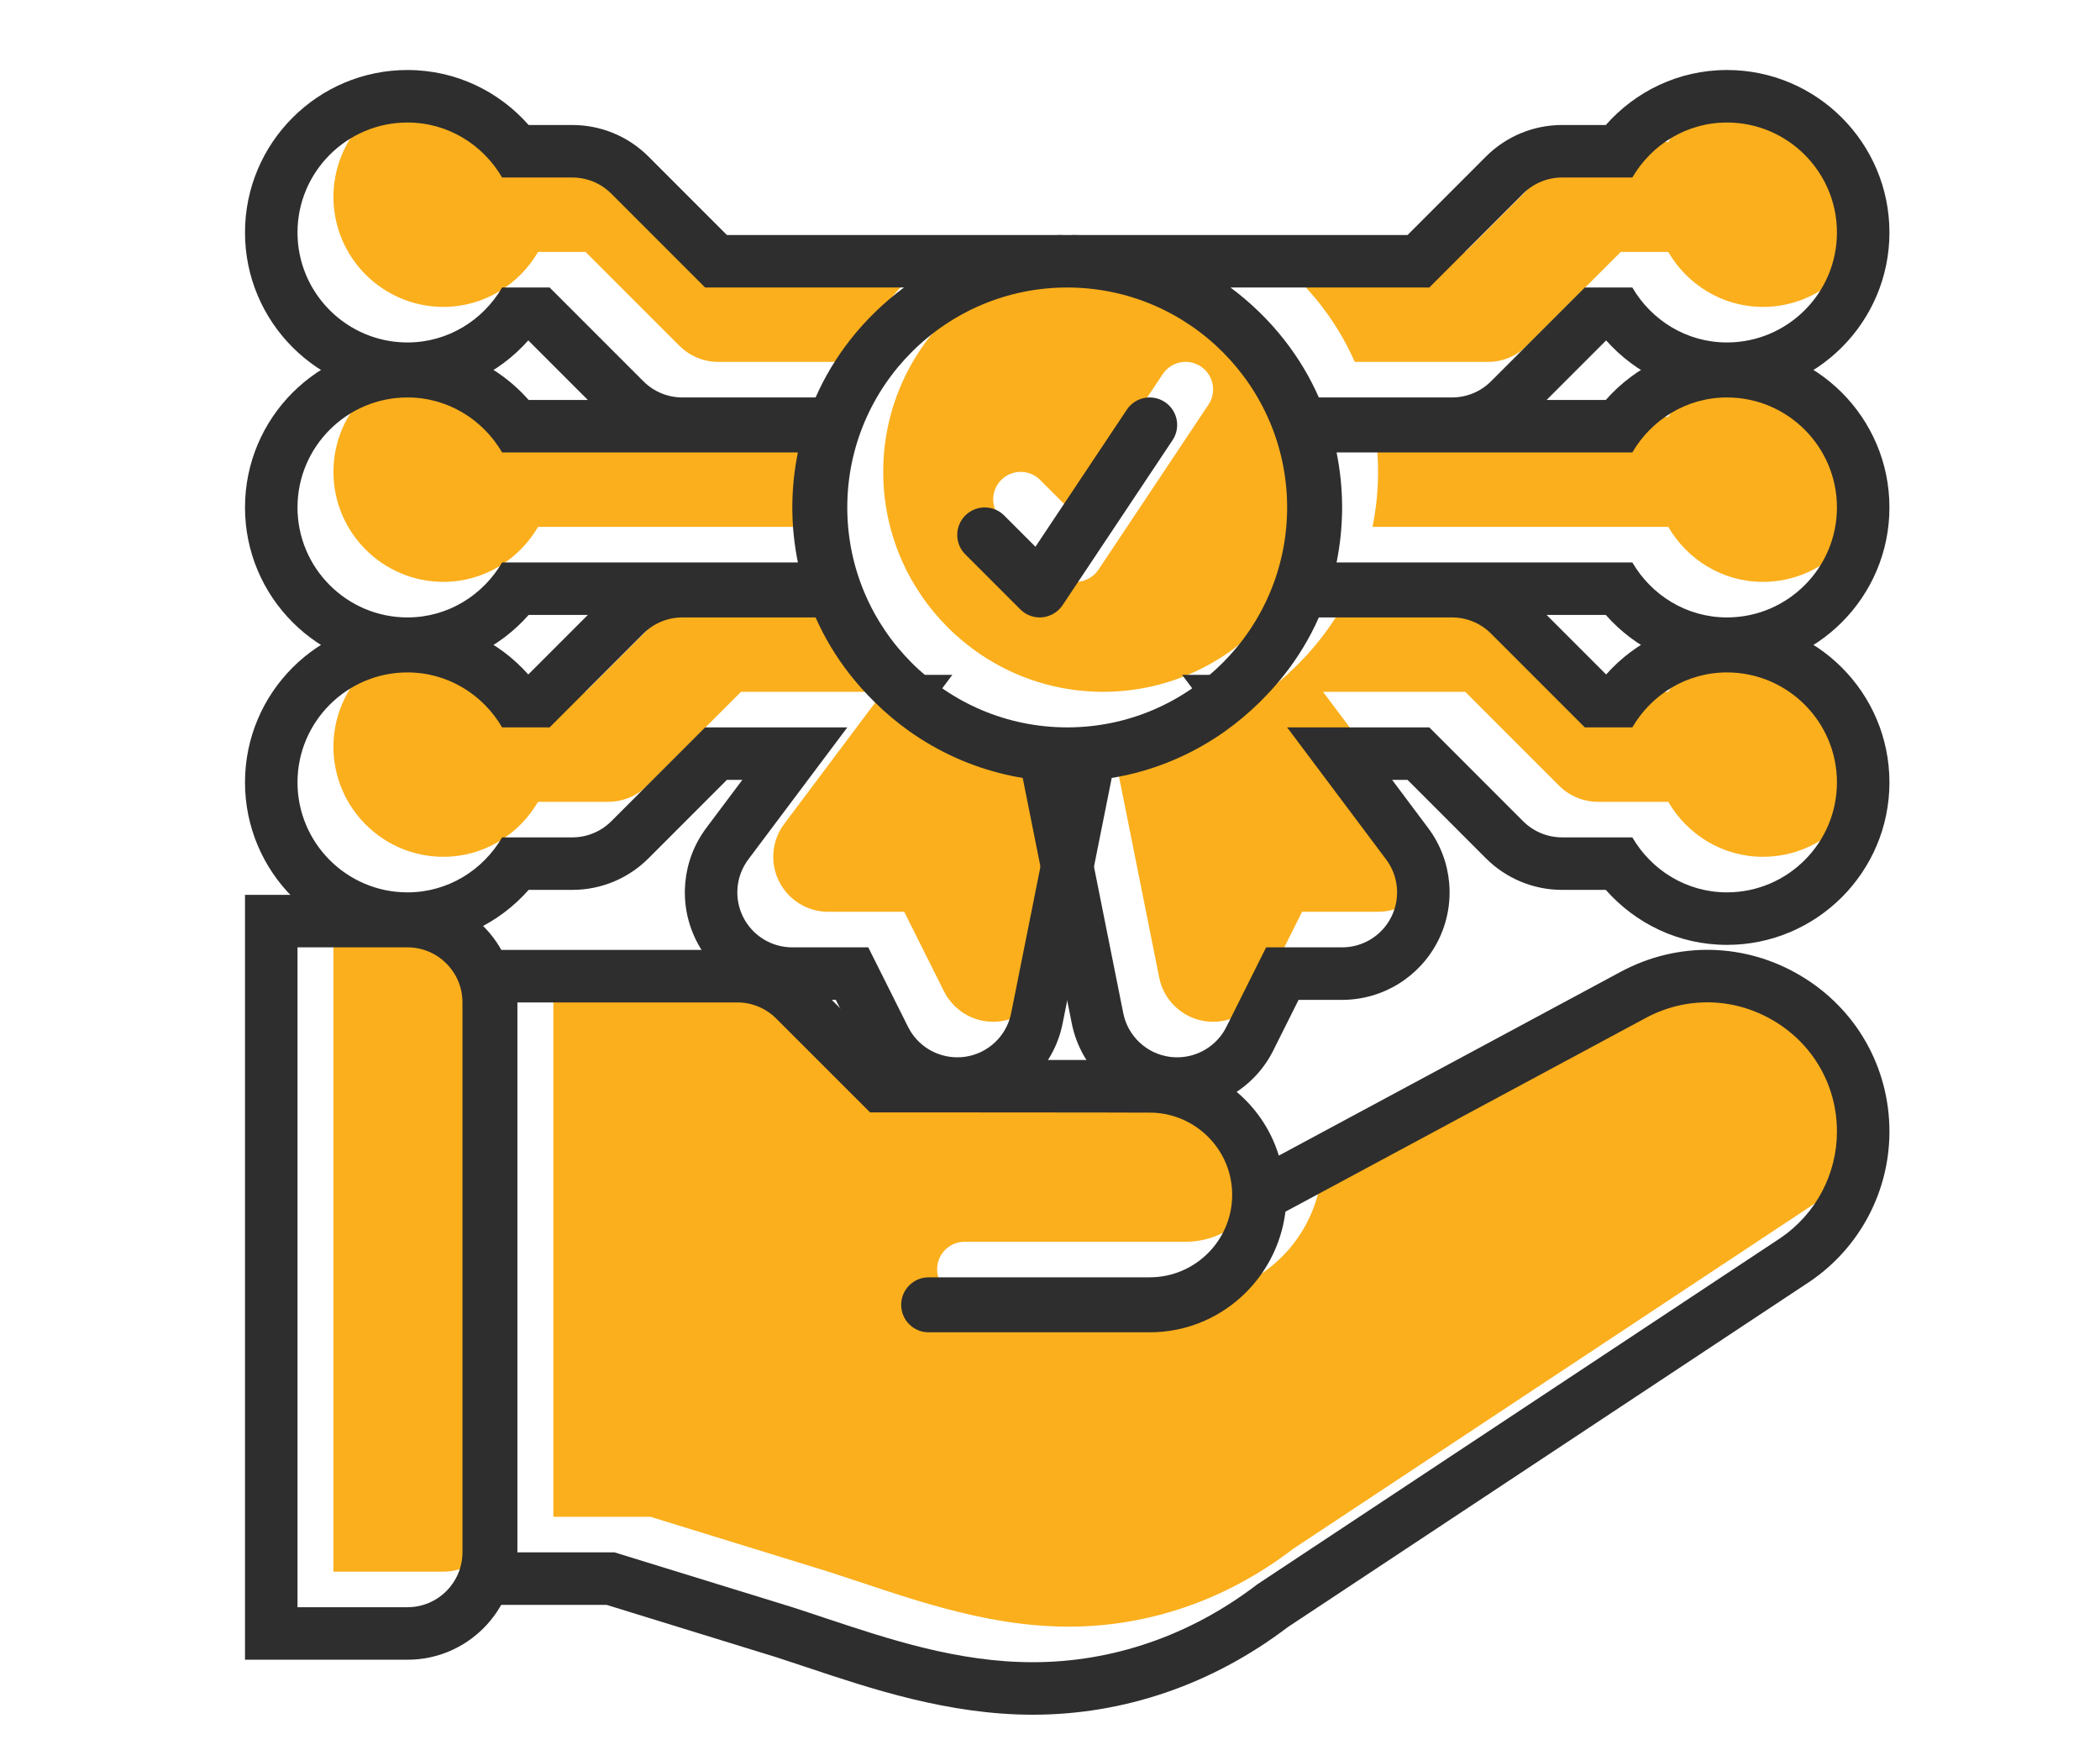
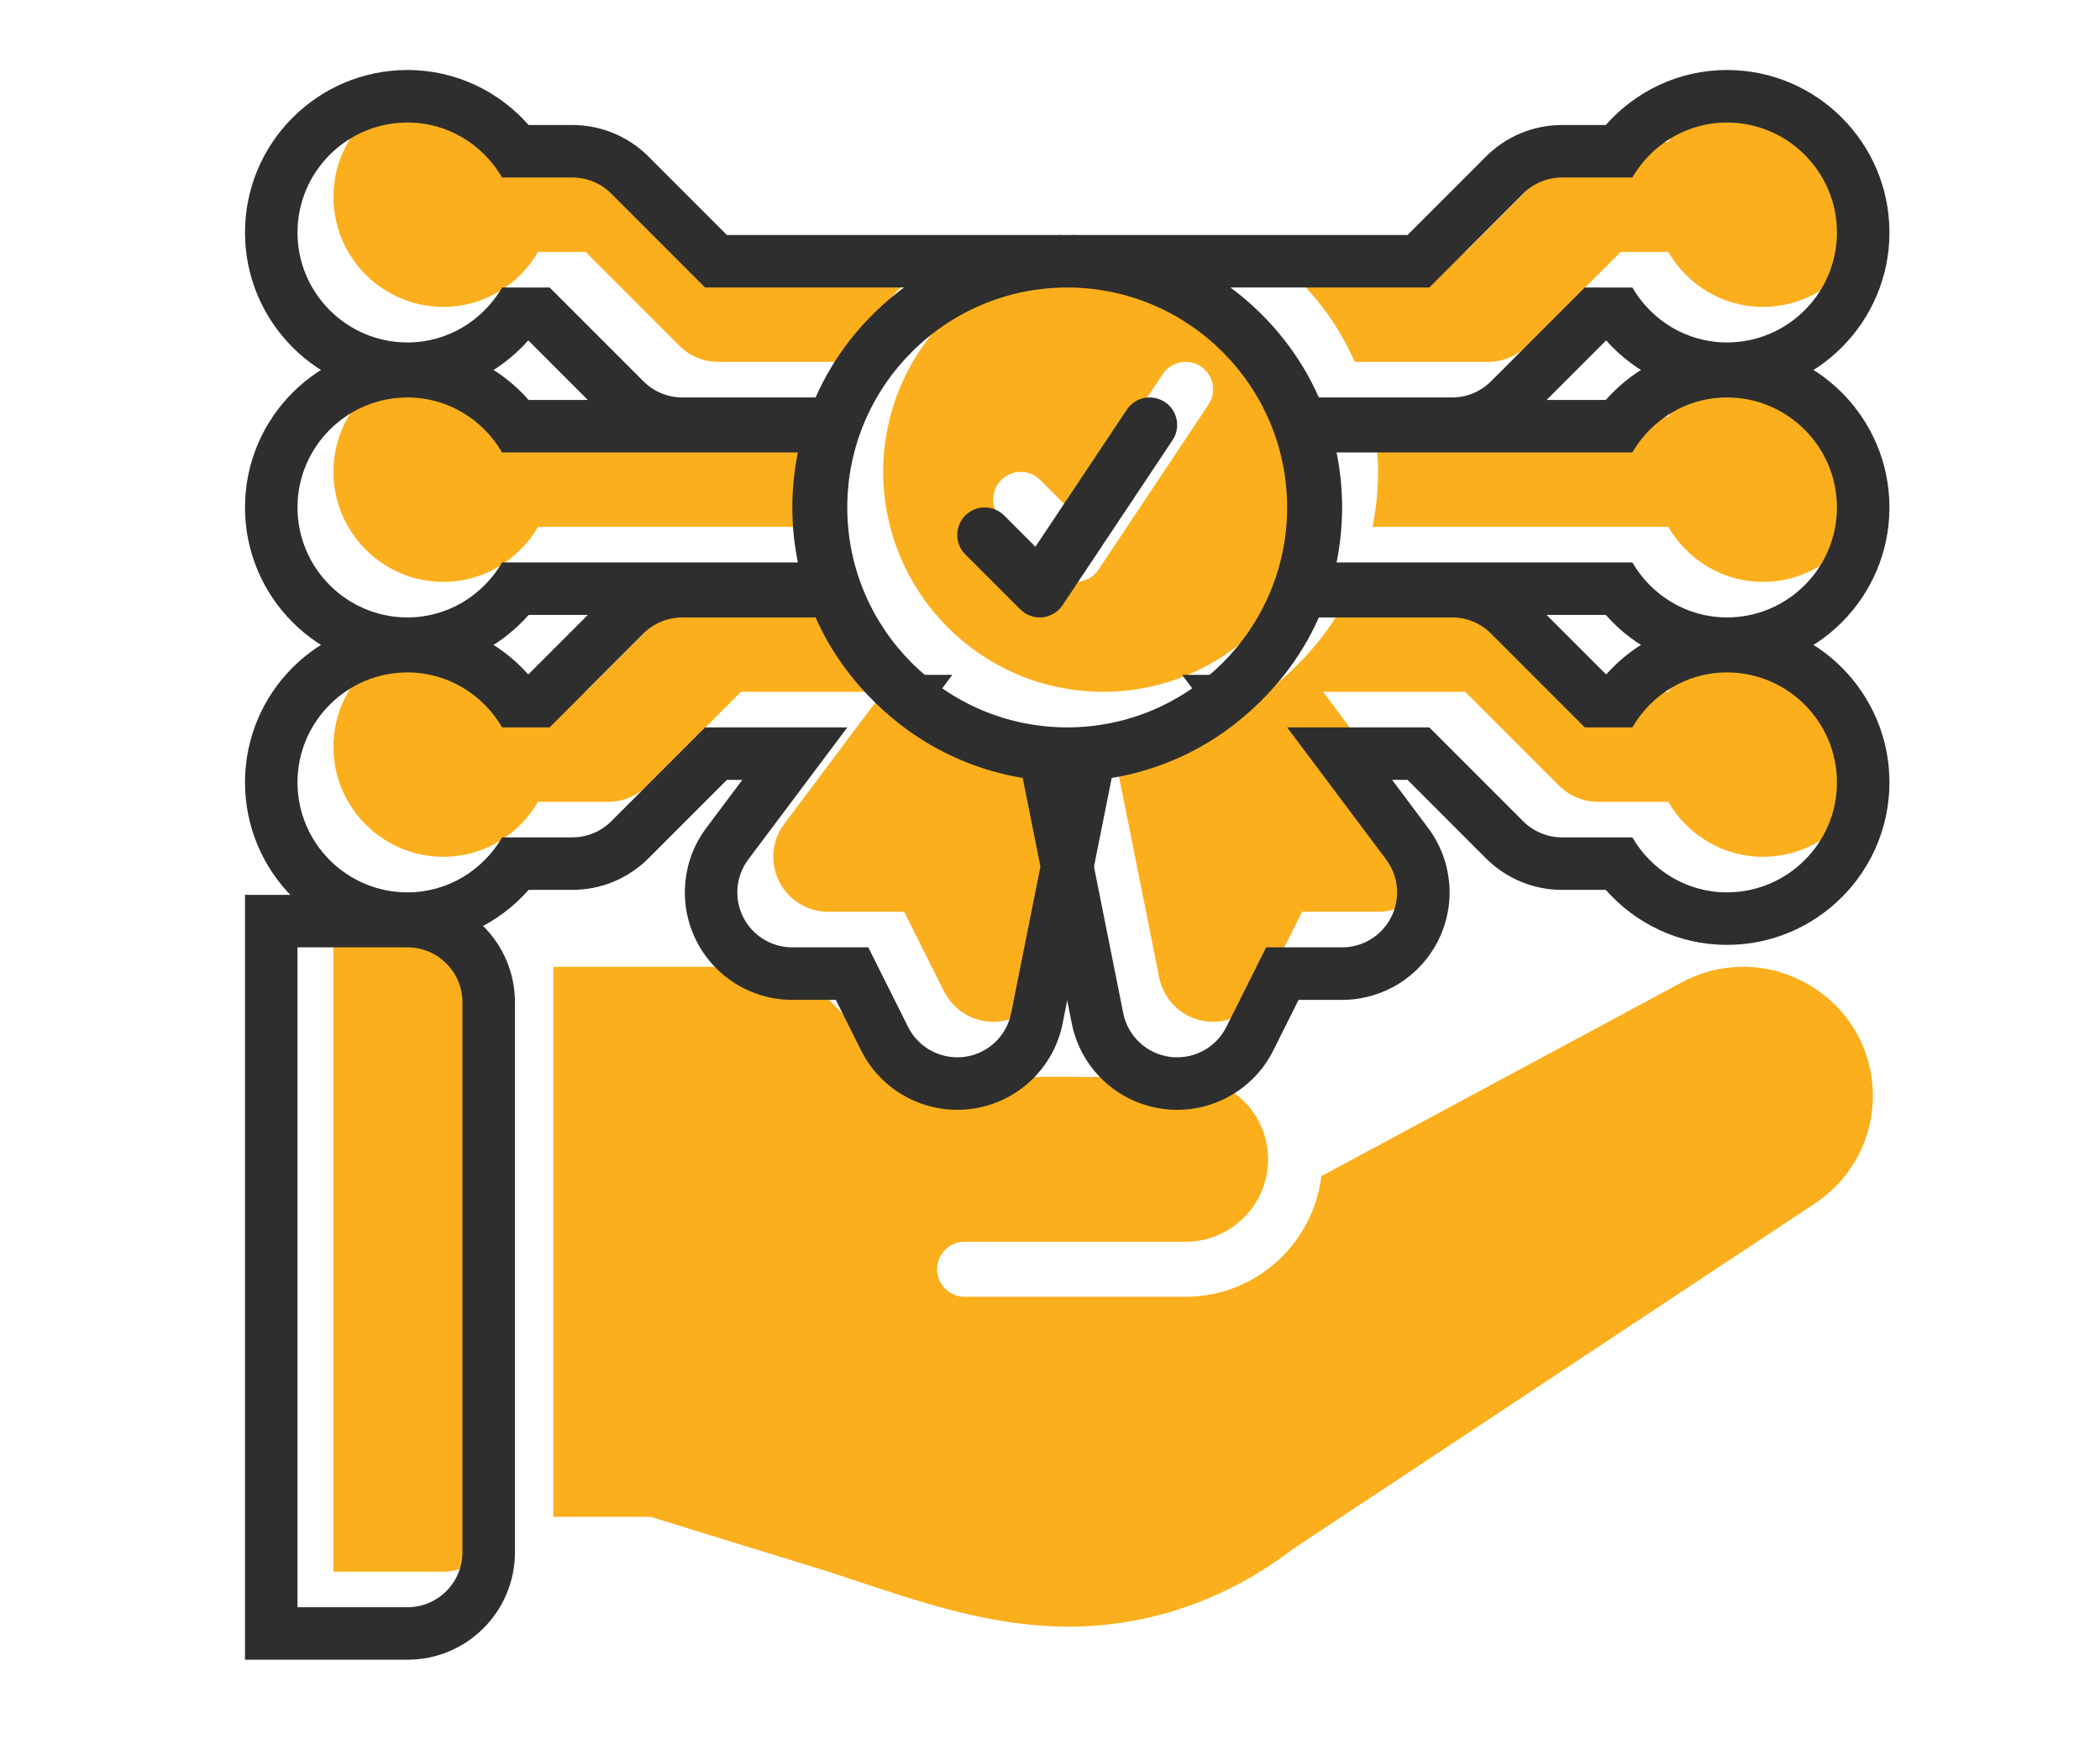
<svg xmlns="http://www.w3.org/2000/svg" width="60" height="50" viewBox="0 0 60 50" fill="none">
  <path d="M12.668 26.047H9.527V44.897H12.668C13.536 44.897 14.239 44.194 14.239 43.326V27.618C14.239 26.75 13.536 26.047 12.668 26.047Z" fill="#FBAF1C" />
  <path d="M51.711 28.148C50.576 27.47 49.202 27.441 48.04 28.068L37.754 33.598C37.513 35.535 35.876 37.044 33.875 37.044H27.56C27.126 37.044 26.775 36.693 26.775 36.259C26.775 35.825 27.126 35.473 27.56 35.473H33.875C35.174 35.473 36.231 34.417 36.231 33.117C36.231 31.843 35.212 30.808 33.947 30.769C33.477 30.763 25.886 30.762 25.886 30.762L23.204 28.08C22.91 27.786 22.51 27.62 22.094 27.62H15.81V43.33H18.584L23.664 44.897C25.775 45.576 28.033 46.468 30.535 46.468C32.797 46.468 35.026 45.718 36.949 44.244L51.909 34.343C52.912 33.656 53.511 32.521 53.511 31.309C53.511 30.001 52.838 28.82 51.711 28.148V28.148Z" fill="#FBAF1C" />
  <path d="M31.518 19.763C34.983 19.763 37.802 16.945 37.802 13.48C37.802 10.015 34.983 7.197 31.518 7.197C28.054 7.197 25.235 10.015 25.235 13.48C25.235 16.945 28.054 19.763 31.518 19.763V19.763ZM28.607 13.71C28.913 13.403 29.411 13.403 29.717 13.71L30.611 14.603L33.221 10.688C33.461 10.326 33.947 10.229 34.31 10.47C34.672 10.711 34.769 11.199 34.528 11.559L31.386 16.272C31.256 16.468 31.044 16.594 30.81 16.619C30.784 16.62 30.758 16.622 30.733 16.622C30.526 16.622 30.326 16.54 30.178 16.392L28.607 14.821C28.3 14.514 28.3 14.017 28.607 13.71V13.71Z" fill="#FBAF1C" />
  <path d="M50.369 18.192C49.212 18.192 48.209 18.829 47.664 19.763H46.307L43.625 17.082C43.331 16.787 42.932 16.622 42.515 16.622H38.707C38.306 17.536 37.727 18.347 37.025 19.036C35.667 20.381 33.836 21.233 31.796 21.306L33.12 27.926C33.251 28.584 33.787 29.086 34.452 29.175C34.521 29.184 34.591 29.189 34.661 29.189C35.249 29.189 35.797 28.857 36.065 28.32L37.202 26.047H39.373C39.968 26.047 40.512 25.711 40.778 25.178C41.044 24.646 40.987 24.01 40.629 23.534L37.801 19.763H41.864L44.546 22.445C44.84 22.739 45.239 22.905 45.656 22.905H47.664C48.209 23.84 49.212 24.476 50.369 24.476C52.101 24.476 53.511 23.067 53.511 21.334C53.511 19.602 52.101 18.192 50.369 18.192V18.192Z" fill="#FBAF1C" />
  <path d="M18.492 22.445L21.173 19.763H25.236L22.408 23.534C22.05 24.01 21.993 24.646 22.259 25.178C22.525 25.711 23.069 26.047 23.664 26.047H25.835L26.972 28.32C27.24 28.857 27.788 29.189 28.376 29.189C28.445 29.189 28.516 29.184 28.585 29.175C29.25 29.086 29.786 28.584 29.917 27.926L31.241 21.306C29.202 21.233 27.371 20.381 26.014 19.038C25.311 18.349 24.732 17.536 24.33 16.622H20.523C20.105 16.622 19.707 16.787 19.412 17.082L16.731 19.763H15.373C14.828 18.829 13.826 18.192 12.668 18.192C10.937 18.192 9.527 19.602 9.527 21.334C9.527 23.067 10.937 24.476 12.668 24.476C13.826 24.476 14.828 23.84 15.373 22.905H17.381C17.798 22.905 18.197 22.739 18.492 22.445V22.445Z" fill="#FBAF1C" />
  <path d="M12.668 16.622C13.826 16.622 14.828 15.985 15.373 15.051H23.823C23.72 14.543 23.664 14.018 23.664 13.48C23.664 12.942 23.72 12.417 23.823 11.909H15.373C14.828 10.975 13.826 10.338 12.668 10.338C10.937 10.338 9.527 11.747 9.527 13.48C9.527 15.213 10.937 16.622 12.668 16.622Z" fill="#FBAF1C" />
  <path d="M50.369 10.338C49.212 10.338 48.209 10.975 47.664 11.909H39.214C39.318 12.417 39.373 12.942 39.373 13.48C39.373 14.018 39.318 14.543 39.214 15.051H47.664C48.209 15.985 49.212 16.622 50.369 16.622C52.101 16.622 53.511 15.213 53.511 13.48C53.511 11.747 52.101 10.338 50.369 10.338Z" fill="#FBAF1C" />
  <path d="M12.668 8.767C13.826 8.767 14.828 8.131 15.373 7.197H16.731L19.412 9.878C19.707 10.173 20.105 10.338 20.523 10.338H24.33C24.883 9.08 25.765 8.008 26.855 7.197H21.173L18.492 4.515C18.197 4.221 17.798 4.055 17.381 4.055H15.373C14.828 3.12 13.826 2.484 12.668 2.484C10.937 2.484 9.527 3.893 9.527 5.626C9.527 7.358 10.937 8.767 12.668 8.767Z" fill="#FBAF1C" />
  <path d="M38.707 10.338H42.515C42.932 10.338 43.331 10.173 43.625 9.878L46.307 7.197H47.664C48.209 8.131 49.212 8.767 50.369 8.767C52.101 8.767 53.511 7.358 53.511 5.626C53.511 3.893 52.101 2.484 50.369 2.484C49.212 2.484 48.209 3.12 47.664 4.055H45.656C45.239 4.055 44.84 4.221 44.546 4.515L41.864 7.197H36.183C37.273 8.008 38.155 9.08 38.707 10.338Z" fill="#FBAF1C" />
  <path fill-rule="evenodd" clip-rule="evenodd" d="M7 25.563H11.642C13.338 25.563 14.713 26.938 14.713 28.634V44.342C14.713 46.038 13.338 47.413 11.642 47.413H7V25.563ZM8.5 27.063H11.642C12.509 27.063 13.213 27.766 13.213 28.634V44.342C13.213 45.21 12.509 45.913 11.642 45.913H8.5V27.063Z" fill="#2E2E2E" />
-   <path fill-rule="evenodd" clip-rule="evenodd" d="M36.727 34.614L47.014 29.084C48.175 28.457 49.549 28.486 50.684 29.164C51.811 29.836 52.484 31.017 52.484 32.325C52.484 33.537 51.885 34.672 50.882 35.359L35.922 45.26C33.999 46.734 31.77 47.484 29.508 47.484C27.368 47.484 25.406 46.831 23.562 46.218C23.251 46.114 22.943 46.011 22.638 45.913L17.557 44.346H14.783V28.636H21.067C21.483 28.636 21.883 28.802 22.177 29.096L24.859 31.777C24.859 31.777 32.45 31.779 32.92 31.785C34.186 31.824 35.205 32.859 35.205 34.133C35.205 35.433 34.148 36.489 32.848 36.489H26.533C26.099 36.489 25.748 36.841 25.748 37.275C25.748 37.709 26.099 38.06 26.533 38.06H32.848C34.849 38.06 36.487 36.551 36.727 34.614ZM25.48 30.278L26.053 30.278C26.772 30.278 27.736 30.279 28.714 30.279C30.662 30.28 32.692 30.282 32.938 30.285L32.952 30.285L32.967 30.285C34.647 30.337 36.067 31.466 36.538 33.012L46.301 27.764C46.301 27.764 46.302 27.764 46.302 27.764C47.928 26.886 49.865 26.927 51.452 27.876C53.032 28.817 53.984 30.486 53.984 32.325C53.984 34.033 53.14 35.63 51.73 36.596L51.72 36.603L36.792 46.483C34.624 48.131 32.092 48.984 29.508 48.984C27.103 48.984 24.883 48.242 23.05 47.629C22.752 47.529 22.464 47.433 22.187 47.344L17.331 45.846H13.283V27.136H21.067C21.881 27.136 22.662 27.46 23.238 28.036C23.238 28.036 23.238 28.036 23.238 28.036L25.48 30.278Z" fill="#2E2E2E" />
  <path fill-rule="evenodd" clip-rule="evenodd" d="M30.119 17.52C30.019 17.582 29.904 17.622 29.784 17.635C29.758 17.636 29.732 17.638 29.706 17.638C29.613 17.638 29.52 17.621 29.434 17.589C29.329 17.55 29.232 17.489 29.151 17.408L27.58 15.837C27.273 15.53 27.273 15.033 27.58 14.726C27.823 14.483 28.185 14.433 28.478 14.574C28.555 14.612 28.627 14.662 28.691 14.726L29.584 15.619L32.194 11.704C32.434 11.342 32.92 11.245 33.284 11.486C33.645 11.727 33.742 12.215 33.501 12.575L30.36 17.288C30.296 17.383 30.214 17.462 30.119 17.52ZM38.275 14.496C38.275 18.79 34.785 22.279 30.492 22.279C26.199 22.279 22.708 18.79 22.708 14.496C22.708 10.202 26.199 6.713 30.492 6.713C34.785 6.713 38.275 10.202 38.275 14.496ZM36.775 14.496C36.775 17.961 33.956 20.779 30.492 20.779C27.027 20.779 24.208 17.961 24.208 14.496C24.208 11.031 27.027 8.213 30.492 8.213C33.956 8.213 36.775 11.031 36.775 14.496Z" fill="#2E2E2E" />
  <path fill-rule="evenodd" clip-rule="evenodd" d="M37.681 17.638H41.488C41.905 17.638 42.304 17.803 42.599 18.098L45.28 20.779H46.638C47.183 19.845 48.185 19.209 49.342 19.209C51.074 19.209 52.484 20.618 52.484 22.35C52.484 24.083 51.074 25.492 49.342 25.492C48.185 25.492 47.183 24.856 46.638 23.921H44.63C44.212 23.921 43.814 23.755 43.519 23.461L40.838 20.779H36.775L39.602 24.55C39.96 25.026 40.017 25.662 39.751 26.195C39.485 26.727 38.941 27.063 38.346 27.063H36.175L35.039 29.336C34.77 29.873 34.223 30.204 33.634 30.204C33.565 30.204 33.495 30.2 33.425 30.191C32.76 30.102 32.224 29.6 32.093 28.942L30.769 22.322C31.281 22.304 31.779 22.237 32.26 22.125C33.256 21.894 34.178 21.471 34.989 20.899C35.348 20.645 35.685 20.361 35.998 20.052C36.245 19.809 36.477 19.552 36.692 19.279C37.086 18.779 37.421 18.23 37.681 17.638ZM34.626 19.279C34.735 19.185 34.84 19.088 34.942 18.987L34.947 18.981C35.524 18.416 35.988 17.761 36.307 17.035L36.701 16.138H41.488C42.304 16.138 43.084 16.462 43.659 17.037L45.89 19.268C46.731 18.321 47.957 17.709 49.342 17.709C51.902 17.709 53.984 19.789 53.984 22.35C53.984 24.912 51.902 26.992 49.342 26.992C47.951 26.992 46.721 26.374 45.88 25.421H44.63C43.814 25.421 43.034 25.097 42.458 24.522L40.216 22.279H39.775L40.801 23.649C40.802 23.649 40.801 23.649 40.801 23.649C41.501 24.579 41.613 25.825 41.093 26.865C40.572 27.906 39.509 28.563 38.346 28.563H37.102L36.38 30.007C35.855 31.058 34.785 31.704 33.634 31.704C33.498 31.704 33.363 31.696 33.229 31.678L33.226 31.677C31.927 31.504 30.88 30.524 30.622 29.236C30.622 29.236 30.622 29.236 30.622 29.236C30.622 29.236 30.622 29.235 30.622 29.235L28.953 20.886L30.716 20.823C31.968 20.778 33.122 20.371 34.089 19.698L33.775 19.279H34.626Z" fill="#2E2E2E" />
  <path fill-rule="evenodd" clip-rule="evenodd" d="M20.146 20.779L17.465 23.461C17.17 23.755 16.771 23.921 16.354 23.921H14.346C13.801 24.856 12.799 25.492 11.642 25.492C9.91 25.492 8.5 24.083 8.5 22.35C8.5 20.618 9.91 19.209 11.642 19.209C12.799 19.209 13.801 19.845 14.346 20.779H15.704L18.385 18.098C18.68 17.803 19.079 17.638 19.496 17.638H23.303C23.563 18.23 23.898 18.779 24.292 19.279C24.507 19.552 24.74 19.811 24.988 20.054C25.299 20.363 25.636 20.645 25.995 20.899C26.805 21.471 27.728 21.893 28.724 22.125C29.205 22.237 29.703 22.304 30.214 22.322L28.89 28.942C28.759 29.6 28.224 30.102 27.559 30.191C27.489 30.2 27.418 30.204 27.349 30.204C26.761 30.204 26.213 29.873 25.945 29.336L24.808 27.063H22.637C22.042 27.063 21.498 26.727 21.232 26.195C20.966 25.662 21.024 25.026 21.381 24.55L24.209 20.779H20.146ZM21.209 22.279H20.768L18.526 24.522C17.95 25.097 17.17 25.421 16.354 25.421H15.104C14.263 26.374 13.033 26.992 11.642 26.992C9.082 26.992 7 24.912 7 22.35C7 19.789 9.082 17.709 11.642 17.709C13.027 17.709 14.253 18.321 15.094 19.268L17.325 17.037C17.9 16.462 18.68 16.138 19.496 16.138H24.283L24.677 17.035C24.996 17.761 25.461 18.417 26.038 18.983L26.043 18.988C26.145 19.089 26.25 19.186 26.358 19.279H27.209L26.895 19.698C27.861 20.371 29.016 20.778 30.268 20.823L32.031 20.886L30.361 29.235C30.105 30.523 29.057 31.504 27.758 31.677L27.755 31.678C27.62 31.696 27.484 31.704 27.349 31.704C26.199 31.704 25.128 31.058 24.603 30.007L23.881 28.563H22.637C21.474 28.563 20.411 27.906 19.891 26.865C19.371 25.825 19.483 24.581 20.181 23.65C20.181 23.65 20.181 23.65 20.181 23.65C20.181 23.65 20.182 23.649 20.182 23.649L21.209 22.279Z" fill="#2E2E2E" />
  <path fill-rule="evenodd" clip-rule="evenodd" d="M14.346 16.067C13.801 17.001 12.799 17.638 11.642 17.638C9.91 17.638 8.5 16.229 8.5 14.496C8.5 12.763 9.91 11.354 11.642 11.354C12.799 11.354 13.801 11.991 14.346 12.925H22.797C22.698 13.411 22.643 13.912 22.638 14.425C22.638 14.449 22.638 14.472 22.638 14.496C22.638 14.52 22.638 14.543 22.638 14.567C22.643 15.08 22.698 15.581 22.797 16.067H14.346ZM15.104 11.425C14.263 10.472 13.033 9.854 11.642 9.854C9.082 9.854 7 11.935 7 14.496C7 17.057 9.082 19.138 11.642 19.138C13.033 19.138 14.263 18.52 15.104 17.567H24.633L24.266 15.767C24.182 15.356 24.138 14.931 24.138 14.496C24.138 14.061 24.182 13.636 24.266 13.225L24.633 11.425H15.104Z" fill="#2E2E2E" />
  <path fill-rule="evenodd" clip-rule="evenodd" d="M46.638 12.925C47.183 11.991 48.185 11.354 49.342 11.354C51.074 11.354 52.484 12.763 52.484 14.496C52.484 16.229 51.074 17.638 49.342 17.638C48.185 17.638 47.183 17.001 46.638 16.067H38.188C38.286 15.581 38.341 15.08 38.346 14.567C38.346 14.543 38.346 14.52 38.346 14.496C38.346 14.472 38.346 14.449 38.346 14.425C38.341 13.912 38.286 13.411 38.188 12.925H46.638ZM45.88 17.567C46.721 18.52 47.951 19.138 49.342 19.138C51.902 19.138 53.984 17.057 53.984 14.496C53.984 11.935 51.902 9.854 49.342 9.854C47.951 9.854 46.721 10.472 45.88 11.425H36.351L36.718 13.225C36.802 13.636 36.846 14.061 36.846 14.496C36.846 14.931 36.802 15.356 36.718 15.767L36.351 17.567H45.88Z" fill="#2E2E2E" />
  <path fill-rule="evenodd" clip-rule="evenodd" d="M23.303 11.354H19.496C19.079 11.354 18.68 11.189 18.385 10.894L15.704 8.213H14.346C13.801 9.147 12.799 9.783 11.642 9.783C9.91 9.783 8.5 8.374 8.5 6.642C8.5 4.909 9.91 3.5 11.642 3.5C12.799 3.5 13.801 4.136 14.346 5.071H16.354C16.771 5.071 17.17 5.237 17.465 5.531L20.146 8.213H25.828C25.25 8.643 24.73 9.147 24.287 9.713C23.895 10.214 23.563 10.763 23.303 11.354ZM20.768 6.713H30.354L26.724 9.416C25.829 10.082 25.119 10.951 24.677 11.957L24.283 12.854H19.496C18.68 12.854 17.9 12.53 17.325 11.955L15.094 9.724C14.253 10.671 13.027 11.283 11.642 11.283C9.082 11.283 7 9.203 7 6.642C7 4.08 9.082 2 11.642 2C13.033 2 14.263 2.618 15.104 3.571H16.354C17.17 3.571 17.95 3.895 18.526 4.47L20.768 6.713Z" fill="#2E2E2E" />
  <path fill-rule="evenodd" clip-rule="evenodd" d="M36.701 12.854L36.307 11.957C35.865 10.951 35.154 10.082 34.26 9.416L30.63 6.713H40.216L42.458 4.47C43.034 3.895 43.814 3.571 44.63 3.571H45.88C46.721 2.618 47.951 2 49.342 2C51.902 2 53.984 4.08 53.984 6.642C53.984 9.203 51.902 11.283 49.342 11.283C47.957 11.283 46.731 10.671 45.89 9.724L43.659 11.955C43.084 12.53 42.304 12.854 41.488 12.854H36.701ZM46.638 8.213C47.183 9.147 48.185 9.783 49.342 9.783C51.074 9.783 52.484 8.374 52.484 6.642C52.484 4.909 51.074 3.5 49.342 3.5C48.185 3.5 47.183 4.136 46.638 5.071H44.63C44.212 5.071 43.814 5.237 43.519 5.531L40.838 8.213H35.156C35.734 8.643 36.254 9.147 36.697 9.713C37.089 10.214 37.421 10.763 37.681 11.354H41.488C41.905 11.354 42.304 11.189 42.599 10.894L45.28 8.213H46.638Z" fill="#2E2E2E" />
</svg>